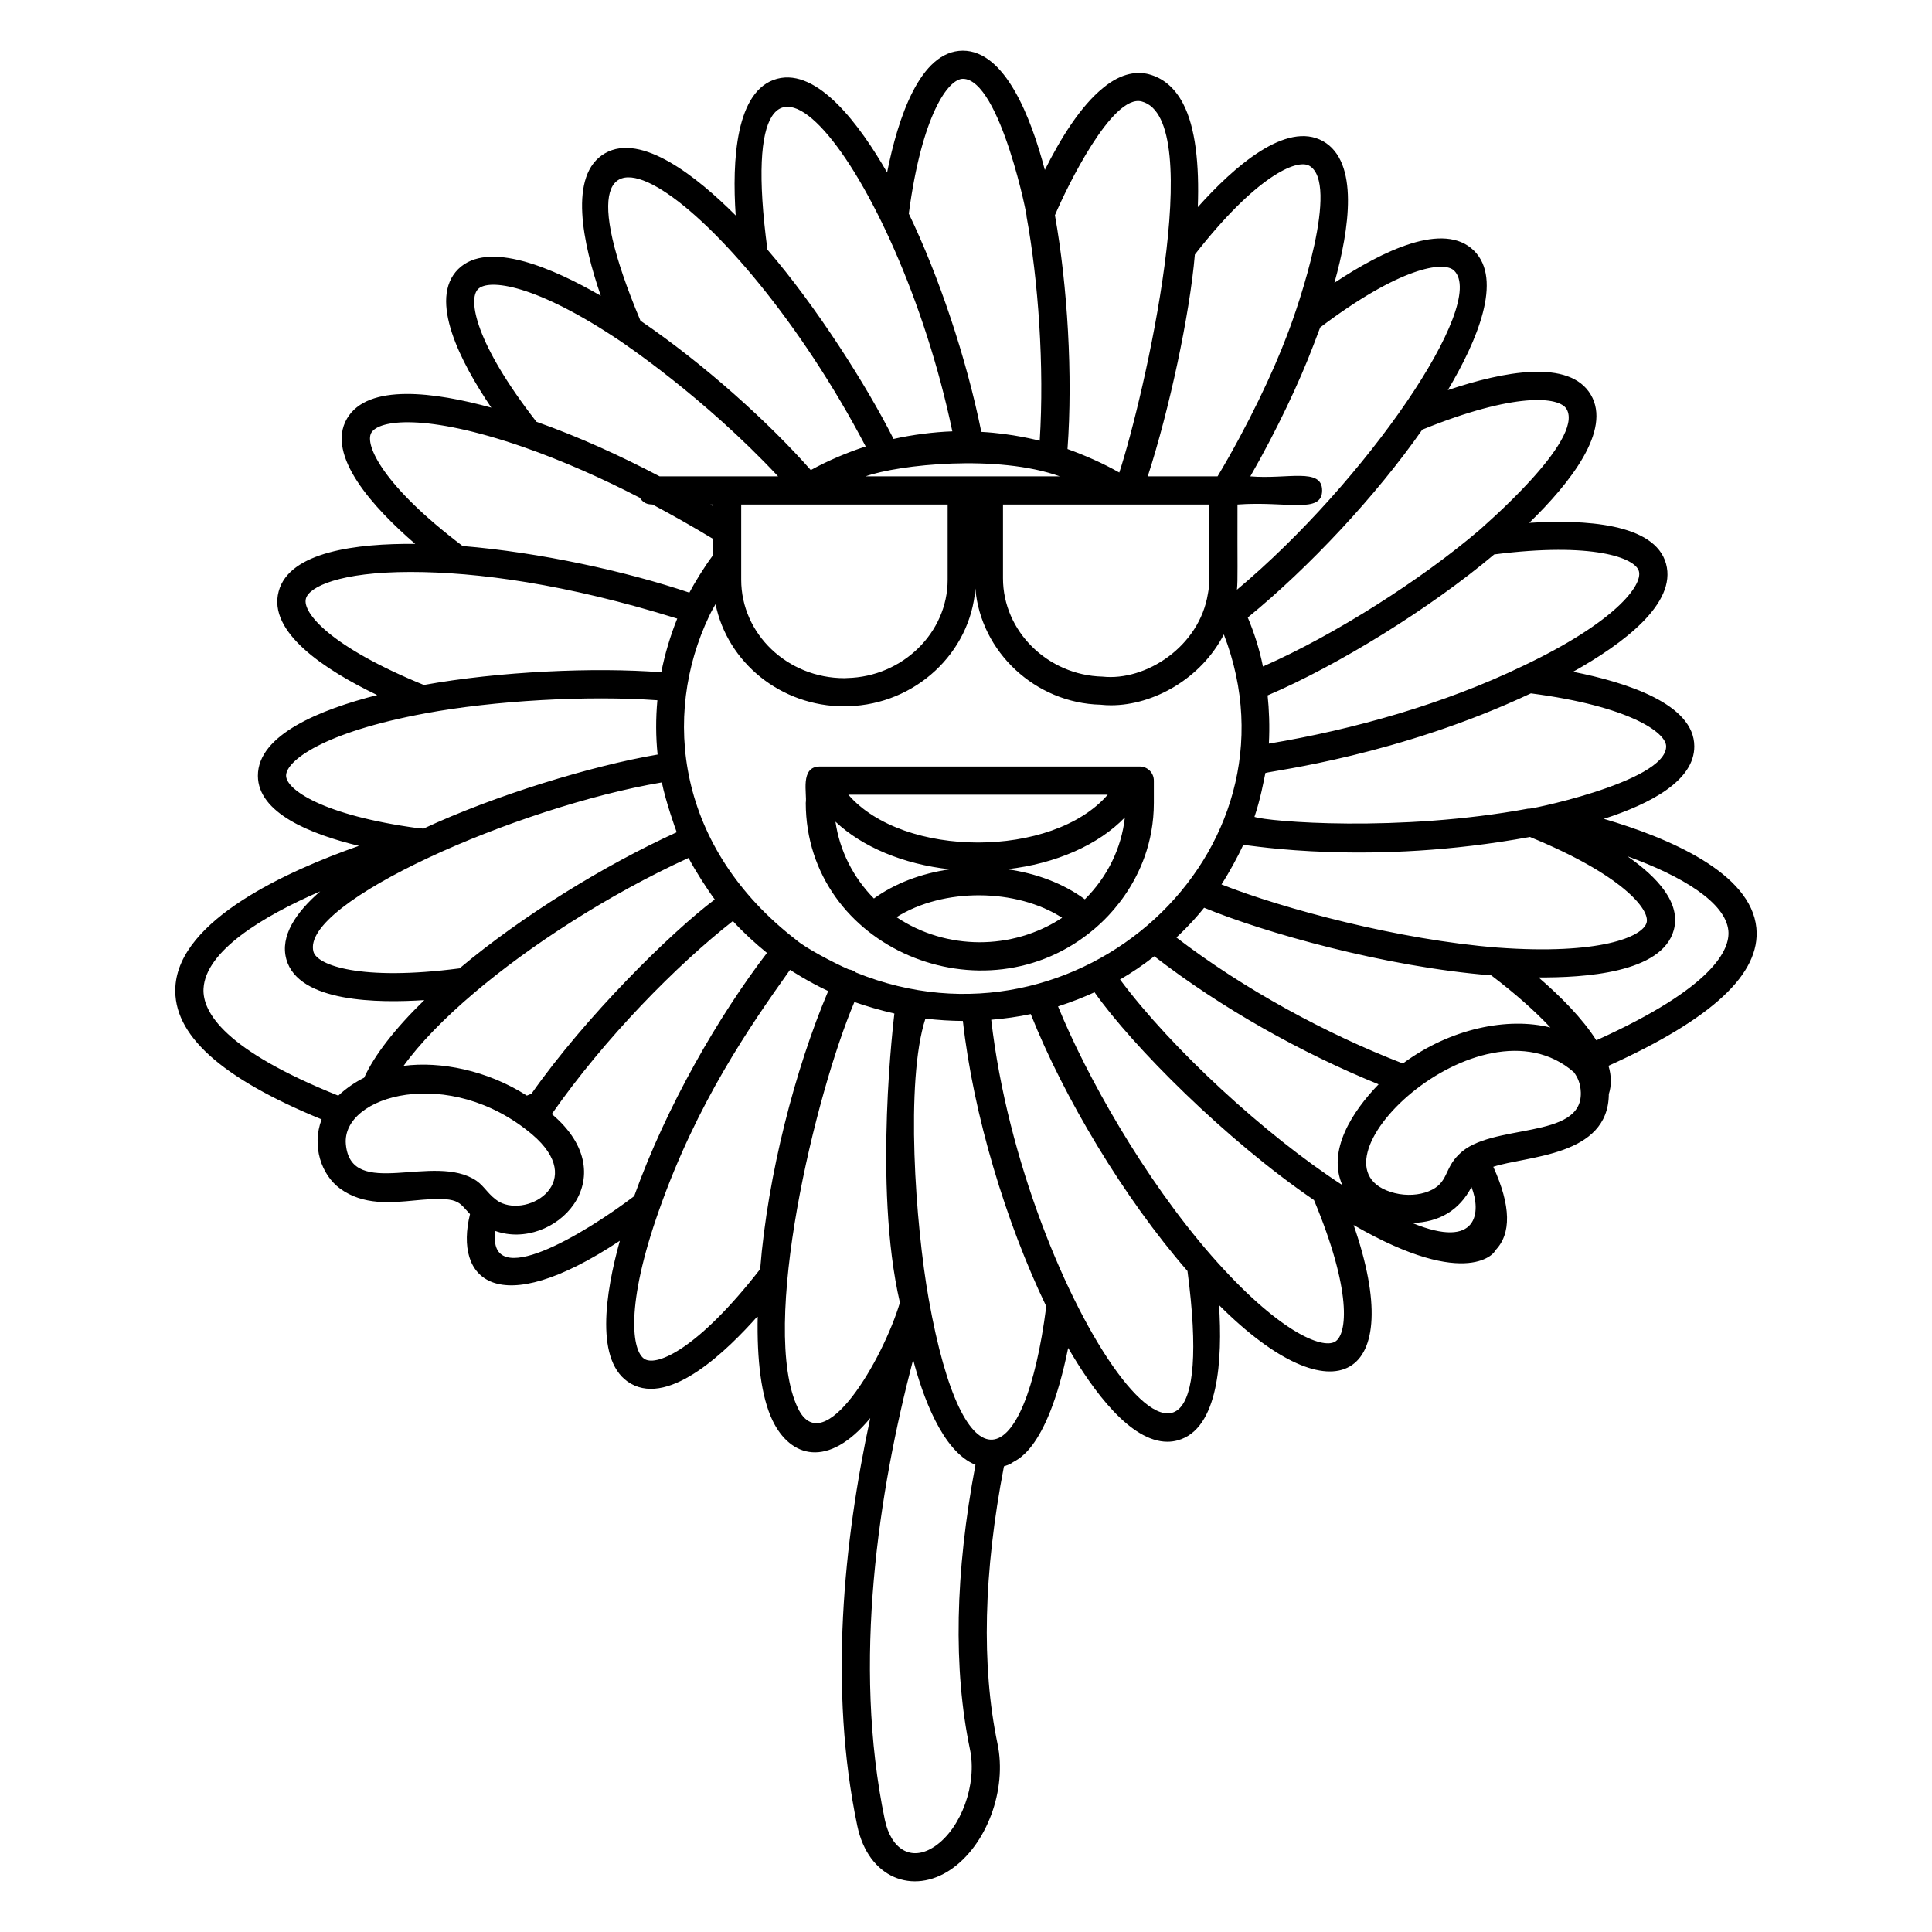
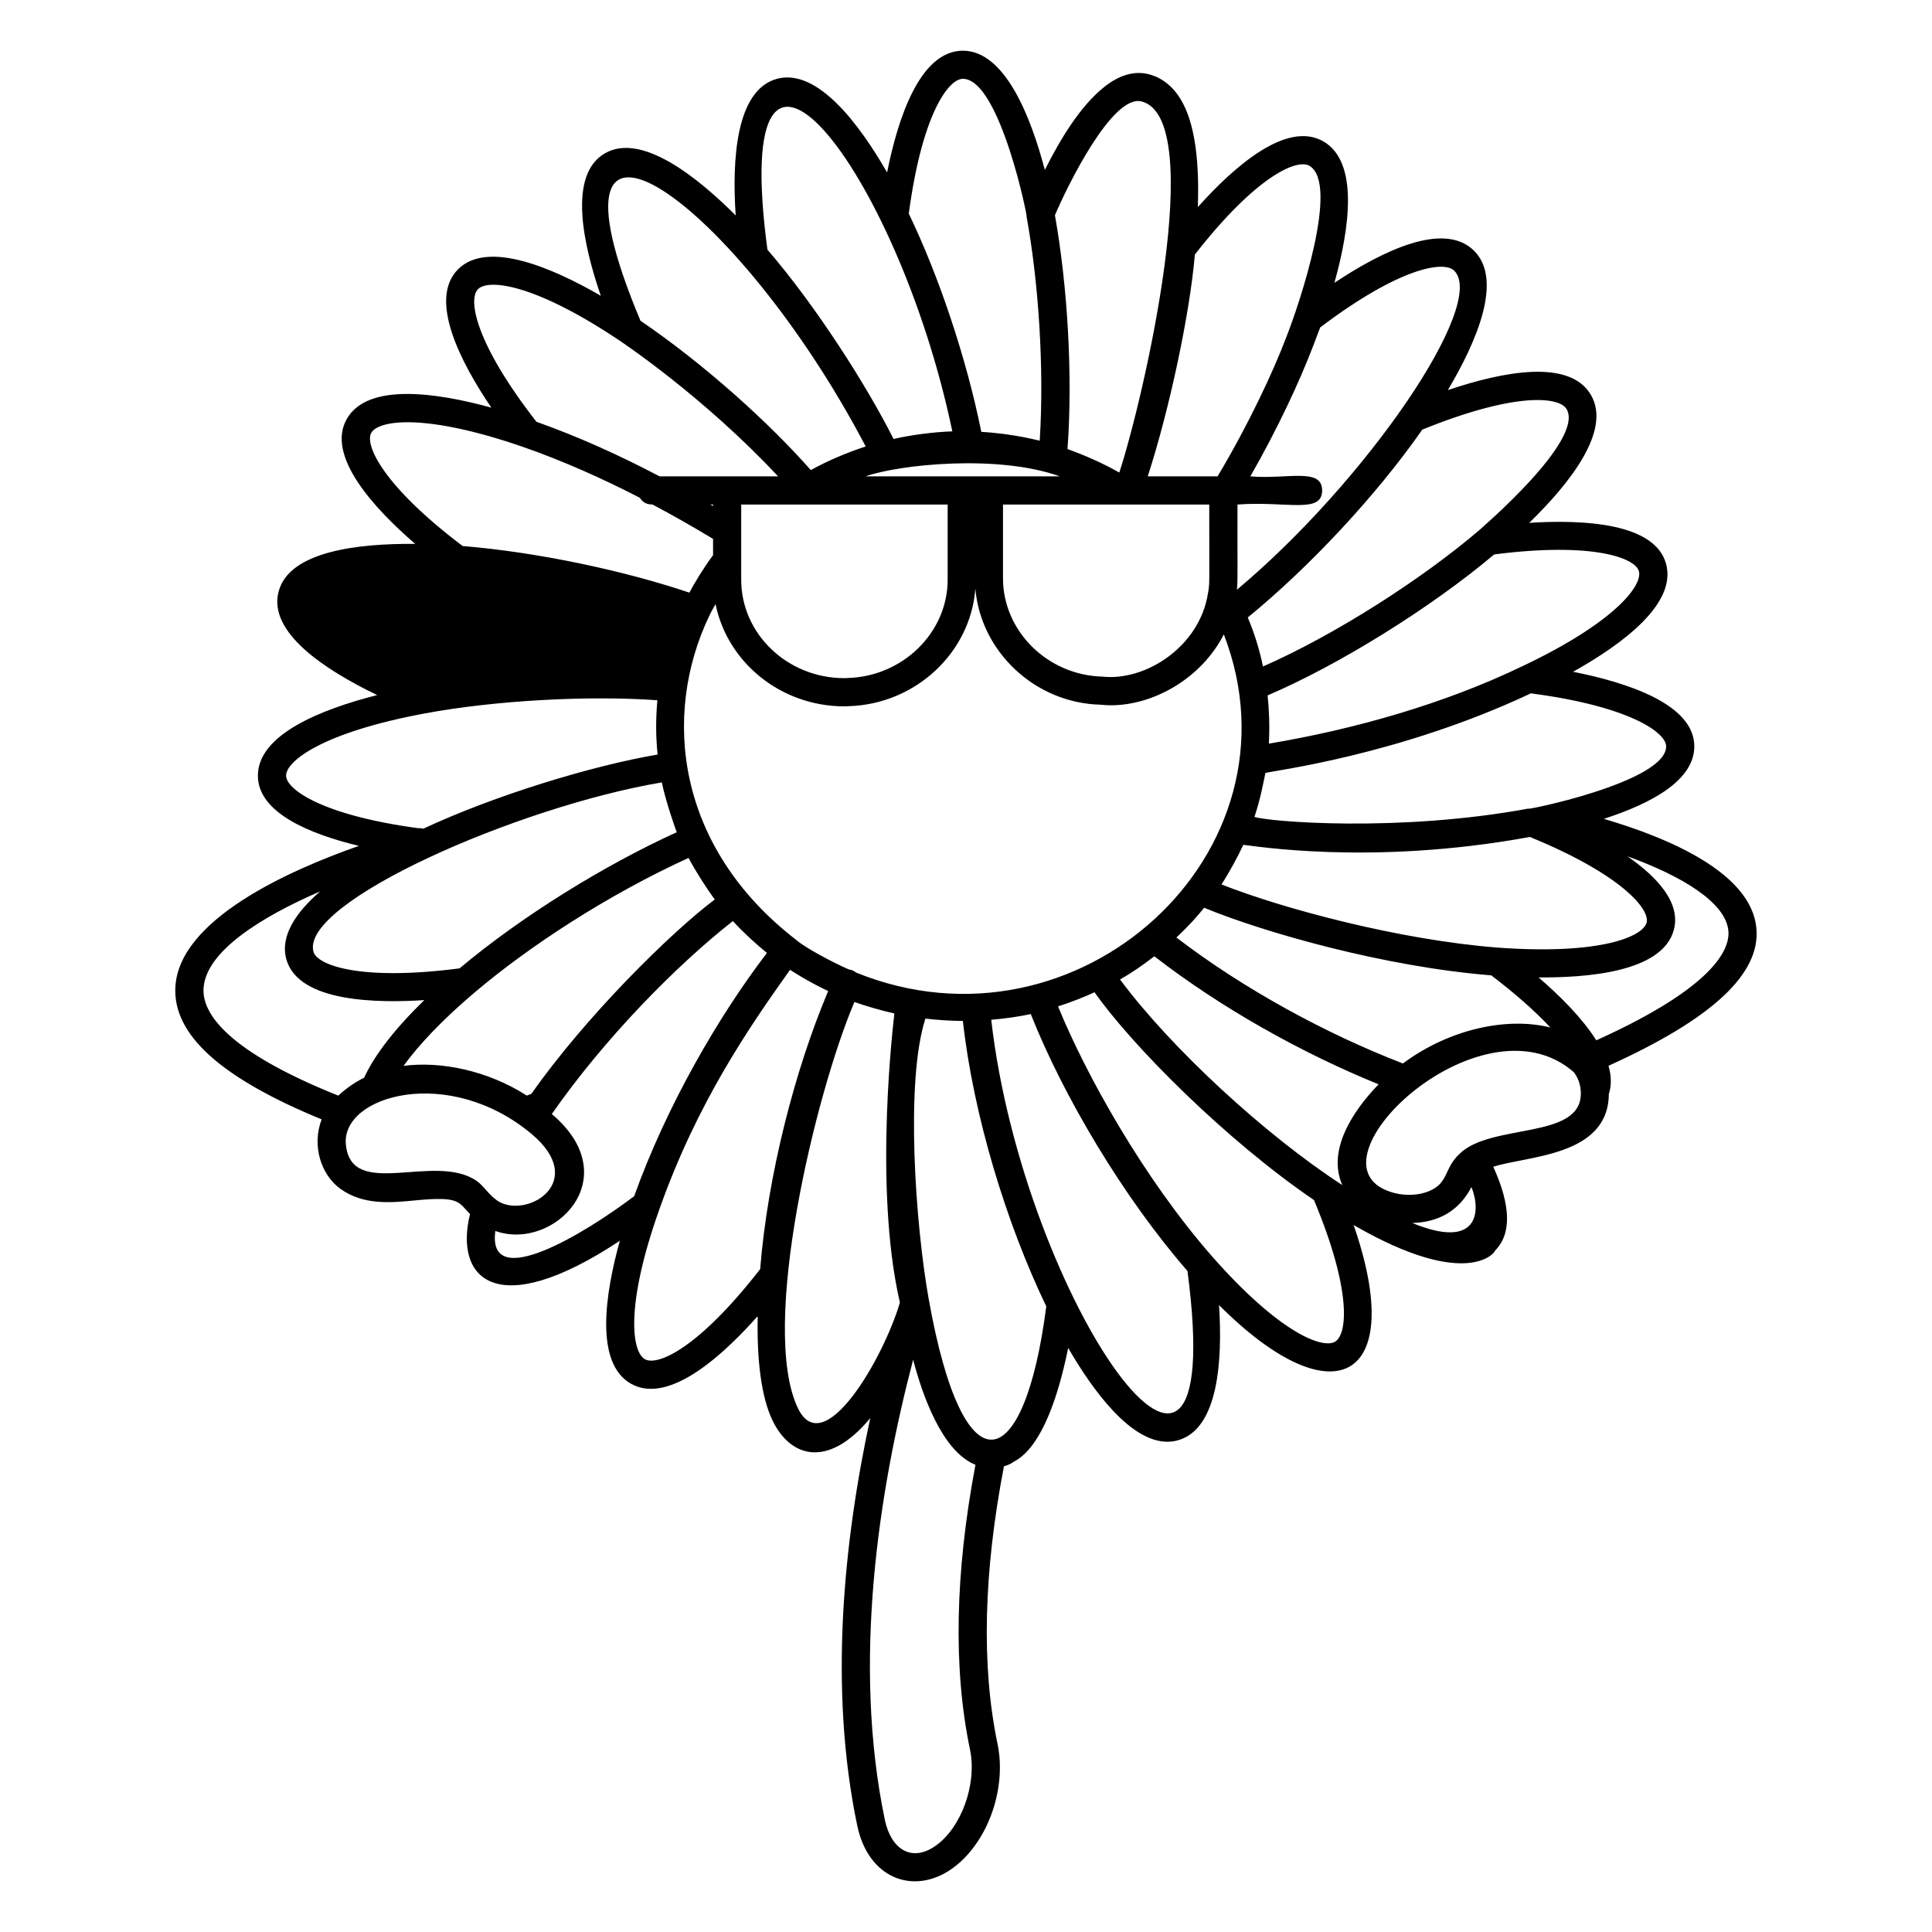
<svg xmlns="http://www.w3.org/2000/svg" fill="#000000" width="800px" height="800px" version="1.1" viewBox="144 144 512 512">
  <g>
-     <path d="m609.46 389.94c-1.402-14.629-23.164-23.867-40.426-28.938 12.438-4.004 24.004-10.156 23.973-19.223-0.008-11.195-17.898-16.941-32.129-19.75 13.305-7.438 27.535-18.098 24.641-28.621-2.949-10.789-21.781-11.766-36.262-10.848 10.902-10.602 21.871-24.555 16.328-33.941-5.629-9.594-23.293-6.168-37.895-1.234 7.746-13.023 14.684-29.305 6.91-36.977-7.977-7.832-24.156 0.027-36.965 8.539 4.004-14.336 6.574-32.09-3.008-37.527-9.742-5.477-23.633 6.777-33.195 17.469 0.41-11.246-0.586-21.125-3.922-27.473-2.172-4.129-5.223-6.734-9.078-7.746-2.688-0.699-6.973-0.633-12.094 3.621-5.973 4.828-11.258 13.355-15.445 21.742-3.672-13.945-10.523-31.602-21.742-31.602-11.402 0.051-17.227 18.059-20.059 32.266-7.176-12.484-18.355-27.684-29.145-24.824-11.027 2.949-11.961 21.781-10.98 36.219-10.199-10.207-24.973-22.012-34.617-16.484-9.879 5.652-5.859 24.07-1.133 37.773-12.527-7.254-29.887-14.859-37.785-7.066-8.035 7.984 0.633 24.695 8.777 36.711-14.844-4.078-32.73-6.555-38.254 2.906-5.699 9.77 7.051 23.684 18.078 33.203-15.449-0.141-33.398 2.047-36.184 12.594-2.922 10.781 12.121 20.73 26.109 27.469-14.945 3.801-31.664 10.48-31.613 21.406 0.043 9.812 13.754 15.426 26.773 18.559-18.676 6.543-47.629 19.523-48.641 37.367-0.715 12.625 12 24.129 38.758 35.109-2.676 7.059-0.098 14.711 4.91 18.363 6.129 4.449 13.422 3.738 19.844 3.117 11.949-1.16 11.434 0.422 14.57 3.629-4.223 17.152 7.008 28.711 39.707 7.07-3.852 13.836-6.777 32.34 2.926 37.871 10.484 5.949 25.621-8.906 33.609-17.91-0.246 11.582 0.918 21.383 3.918 27.641 4.707 9.816 14.727 12.895 25.906-0.613-7.043 32.664-11.047 71.629-3.445 108.01 2.938 14.016 14.82 18.371 24.742 11.652 9.566-6.492 15.016-21.168 12.414-33.414-4.297-20.637-3.688-45.359 1.715-73.457 0.668-0.203 1.383-0.469 2.156-0.914h0.004c0.363-0.719 9.07-1.828 14.863-30.469 6.562 11.312 16.469 24.859 26.293 24.859 0.898 0 1.801-0.113 2.695-0.355 0.004 0 0.004-0.004 0.008-0.004 10.938-2.949 11.918-21.562 10.984-35.852 30.535 30.543 49.941 19.914 35.668-21.219 30.676 17.738 37.824 6.82 37.453 6.809 4.43-4.43 4.25-11.918-0.441-22.238 8.777-2.938 30.52-2.664 30.617-19.281 0.723-2.25 0.73-4.746-0.086-7.492 27.516-12.438 40.355-24.398 39.191-36.504zm-109.74 68.109c-20.434-13.246-45.477-36.383-58.898-54.477 2.984-1.691 6.047-3.793 9.082-6.148 17.805 13.77 39.121 25.676 59.438 33.93-6.965 7.191-13.664 17.539-9.621 26.695zm-109.6 30.23c-3.523-19.699-6.25-57.824-0.875-74.336 3.477 0.398 6.871 0.605 9.926 0.617 2.777 24.906 11.438 53.477 22.102 75.645-5.75 44.742-21.891 50.066-31.152-1.926zm-19.266-86.547c-0.508-0.426-1.148-0.73-1.926-0.828-4.113-1.789-11.543-5.734-13.82-7.734-31.895-24.555-35.746-59.543-23.176-85.902 0.668-1.43 0.973-1.828 1.695-3.164 3.137 15.418 17.254 27.086 34.156 27.086 0.348 0 0.691-0.008 1.039-0.043 17.828-0.484 32.414-14.23 33.656-31.18 1.418 16.793 15.875 30.371 33.191 30.789 0.91 0.098 1.832 0.148 2.769 0.148 11.23 0 23.883-7.051 29.891-18.777 22.301 57.801-38.73 113.46-97.477 89.605zm-86.012 32.121c-0.406 0.168-0.816 0.332-1.223 0.492-10.512-6.734-22.93-9.152-32.66-7.883 4.144-5.777 10.645-12.527 18.812-19.441h0.004c14.418-12.238 35.258-25.871 56.699-35.66 1.66 3.207 5.031 8.469 6.949 11.004-11.805 8.887-34.242 31.078-48.582 51.488zm34.551-82.508c1.016 5.07 3.703 12.598 3.945 13.203-19.184 8.758-40.938 22.137-57.551 36.078-26.348 3.43-37.734-0.855-38.715-4.406-3.578-13.066 54.164-38.445 92.32-44.875zm105.48-81.102h-51.496c8.824-3.133 35.023-5.918 51.496 0zm39.605 20.305v6.445c-0.004 0.219-0.008 0.383-0.012 0.574-0.008 0.574-0.023 1.137-0.066 1.66-0.004 0.07-0.012 0.137-0.02 0.203-0.055 0.609-0.133 1.191-0.238 1.723v0.004c-0.008 0.047-0.016 0.09-0.027 0.141-2.25 14.086-16.492 23.25-27.945 22.012-14.539-0.355-26.367-12.047-26.367-26.047v-19.555h54.66c-0.012 5.633 0 9.734 0.016 12.84zm-69.34-12.844v19.93c0 14.035-11.957 25.723-26.656 26.051-0.145 0.004-0.559 0.016-0.699 0.035-15.086 0-27.355-11.699-27.355-26.086v-12.949-6.977c11.23-0.004 37.422-0.004 54.711-0.004zm-62.176 0.406c-0.238-0.141-0.473-0.266-0.711-0.406h0.711zm182.82 147.72c-20.164-7.769-42.109-19.648-60.027-33.383 3.578-3.344 5.891-6.043 7.348-7.883 15.836 6.543 47.781 15.652 76.094 17.914 6.367 4.828 11.637 9.504 15.668 13.82-11.227-2.824-26.535 0.223-39.082 9.531zm25.082-30.707c-26.062-2.039-56.863-10.301-73.16-16.738 2.051-3.164 4.375-7.43 5.781-10.488 1.844 0.082 33.566 5.688 75.945-2.094 24.281 9.934 31.883 19.172 30.941 22.703-1.016 3.75-12.391 8.605-39.508 6.617zm44.68-53.34v0.016c0.039 9.617-38.883 17.32-36.434 16.473-34.496 6.391-69.105 3.469-72.668 2.211 1.613-4.789 2.391-9.207 2.902-11.637 2.117-0.625 35.453-4.668 70.355-21.098 26.086 3.406 35.844 10.383 35.844 14.035zm-7.219-46.406c1.031 3.746-6.332 13.539-30.84 25.16-0.004 0-0.008 0.004-0.012 0.004-20.609 9.945-44.547 16.754-67.211 20.527 0.254-4.426 0.055-9.23-0.332-12.781 18.664-7.961 43.074-23.059 60.055-37.359 26.102-3.344 37.371 0.914 38.34 4.449zm-19.172-42.977c4.875 8.25-22.844 31.758-23.168 32.133-15.176 12.945-38.059 27.648-57.289 36.098-0.961-4.758-2.356-9.012-4.023-12.988 16.25-13.281 34.043-32.281 46.246-49.781 24.523-9.98 36.293-8.773 38.234-5.461zm-65.293-21.625c21.043-15.914 32.762-17.75 35.508-15.051 8.887 8.77-23.328 55.867-57.562 84.555 0.266-2.879 0.09-5.965 0.141-22.574 13.023-0.969 22.43 2.586 22.43-3.731 0-6.176-9.309-2.879-19.027-3.731 7.117-12.387 13.113-25.25 16.633-34.527h0.004c0.93-2.41 1.844-4.852 1.875-4.941zm-2.898-42.859c8.133 4.617-2.559 36.465-5.981 45.184-3.519 9.328-10.094 23.387-18.312 37.145h-18.508c5.723-17.641 11.145-42.945 12.488-58.789 16.133-20.672 26.941-25.422 30.312-23.539zm-44.41-17.027c17.547 4.613 0.598 78.426-5.926 98.34-4.379-2.496-9.211-4.598-13.727-6.223 1.43-19.52 0.012-43.199-3.332-61.973 3.203-7.551 15.211-32.172 22.984-30.145zm-47.379-6c9.918 0 17.496 38.234 16.863 36.441 3.106 16.859 4.75 39.836 3.5 59.465-0.398-0.062-6.965-1.871-15.477-2.34-3.992-19.77-11.312-41.406-19.219-57.84 3.473-26.152 10.449-35.707 14.332-35.727zm-2.797 93.426c-4.957 0.176-10.605 0.898-15.578 2.012-7.125-14.16-20.527-35.207-33.422-50.168-10.473-78.25 34.363-21.758 49 48.156zm-22.957 4.008c-4.68 1.504-10.031 3.754-14.551 6.254-10.957-12.438-28.078-27.969-45.141-39.582-29.848-71.098 25.332-32.266 59.691 33.328zm-102.73-41.711c2.82-2.785 15.254-1.363 37.949 13.949 0.402 0.316 21.789 14.516 41.559 35.68h-31.395c-10.406-5.461-21.195-10.398-32.645-14.465-16.254-20.887-18.184-32.465-15.469-35.164zm-28.285 38.078c1.988-3.402 14.352-5.207 40.258 3.769 10.512 3.66 21.145 8.418 30.91 13.465 1.277 2.019 2.981 1.68 3.359 1.781 5.754 3.07 10.434 5.742 16.035 9.105v4.309c-2.547 3.414-5.031 7.578-6.281 9.938-16.762-5.664-39.715-10.676-60.078-12.352-21.074-15.918-26.055-26.836-24.203-30.016zm-17.34 43.965c0.832-3.152 8.984-7.078 27.719-7.078 17.77 0 41.27 3.207 70.691 12.355-1.801 4.434-3.34 9.59-4.223 14.23-17.656-1.379-43.047-0.234-62.922 3.363-24.723-10.086-32.27-19.164-31.266-22.871zm-5.25 46.91c-0.02-3.891 9.766-11.5 36.812-16.504 18.289-3.418 43.25-4.812 61.586-3.484-0.449 4.836-0.43 9.703 0.059 14.387-17.32 2.938-43.176 10.809-62.121 19.664-0.441-0.141-0.895-0.188-1.375-0.152-25.359-3.43-34.945-10.277-34.961-13.91zm-21.875 56.383c0.559-9.906 15.559-19.066 30.914-25.723-6.449 5.602-10.664 11.812-8.977 17.973 3.203 11.566 24.562 11.625 36.57 10.84-7.773 7.559-13.25 14.629-15.941 20.559-2.461 1.227-4.758 2.809-6.856 4.762-30.027-12.039-36.07-22.066-35.711-28.41zm37.715 41.293c-1.18-13.004 27.422-21.102 49.332-2.633 14.664 12.426-0.746 22.137-8.629 17.934-2.844-1.707-3.848-4.051-6.074-5.613-11.18-7.625-33.27 5.277-34.629-9.688zm39.617 22.984c15.363 5.465 35.086-13.996 14.961-30.996 14.062-20.16 33.086-39.453 47.984-51.137 2.785 3.059 6.039 6.012 9.035 8.445-12.789 16.695-26.637 40.566-35.188 64.461-13.102 9.926-39.027 25.668-36.793 9.227zm70.18 10.105c-16.293 20.965-27.195 25.789-30.566 23.867-3.438-1.957-5.254-14.133 3.836-39.664 10.012-28.328 23.812-48.289 34.637-63.512 0.383 0.215 4.598 3.031 10.121 5.621-8.746 20.629-16.043 48.777-18.027 73.688zm10.004 36.859c-10.289-21.449 4.691-83.438 14.969-107.65 2.918 1.043 7.047 2.246 10.594 3.051-0.012 0.375-5.731 45.543 1.465 76.613-4.426 14.902-20.223 42.172-27.027 27.984zm45.586 90.395c0 0.004 0 0.008 0.004 0.016 1.953 9.18-2.309 20.945-9.301 25.691-6.359 4.309-11.656 0.605-13.25-7.004-8.707-41.699-1.613-87.215 7.496-121.95 2.41 9.23 7.637 24.309 16.516 27.848-5.422 28.68-5.914 54.027-1.465 75.395zm5.644-193.34c3.125-0.234 7.402-0.82 10.473-1.504 8.695 21.906 24.594 48.621 41.535 68.098 11.352 86.219-43.52 7.688-52.008-66.594zm91.09 85.336c-3.394 1.957-14.918-2.504-32.723-22.805-17.969-20.578-33.188-47.762-40.66-66.07 3.766-1.203 7.219-2.609 9.668-3.746 9.98 14.188 34.852 39.195 58.16 55.07 10.07 24.074 8.871 35.641 5.555 37.551zm20.492-31.477c7.102-0.184 12.445-3.316 15.688-9.523 2.59 6.504 1.84 16.762-15.688 9.523zm44.664-34.559c0.363 12.656-23.941 7.945-32.234 16.332-4.102 3.894-2.746 7.676-8.098 9.832-2.508 1.02-5.836 1.258-8.977 0.477-26.387-6.648 22.652-53.688 47.438-32.062 1.09 1.406 1.812 3.176 1.871 5.414v0.008zm4.109-13.852c-3.668-5.793-9.426-11.59-15.305-16.66 11.887 0.062 32.742-1.102 35.844-12.594 1.898-7.094-4.203-13.883-12.289-19.508 14.613 5.293 26.031 12.281 26.746 19.719 0.465 4.859-3.684 14.918-34.996 29.043z" />
-     <path d="m434.09 390.11c0.004-0.004 0.008-0.004 0.012-0.008 0.289-0.383 15.68-11.969 15.68-33.336v-5.902c0-2.062-1.672-3.731-3.731-3.731h-84.785c-5.359 0-3.328 7.312-3.731 9.645 0.082 38.449 47.312 58.289 76.547 33.34 0.004 0 0.004-0.004 0.008-0.008zm-52.508-3.055c12.492-7.84 31.742-7.652 43.898 0.164-13.234 8.707-30.766 8.645-43.898-0.164zm49.914-4.727c-5.617-4.144-12.785-6.891-20.609-7.973 12.953-1.449 24.277-6.508 31.215-13.727-0.898 8.156-4.641 15.781-10.605 21.699zm6.07-27.73c-14.598 16.906-54.148 16.91-68.754 0zm-72.16 7.156c7.051 6.66 17.961 11.281 30.324 12.621-7.606 1.082-14.598 3.746-20.133 7.738-5.535-5.613-9.09-12.742-10.191-20.359z" />
+     <path d="m609.46 389.94c-1.402-14.629-23.164-23.867-40.426-28.938 12.438-4.004 24.004-10.156 23.973-19.223-0.008-11.195-17.898-16.941-32.129-19.75 13.305-7.438 27.535-18.098 24.641-28.621-2.949-10.789-21.781-11.766-36.262-10.848 10.902-10.602 21.871-24.555 16.328-33.941-5.629-9.594-23.293-6.168-37.895-1.234 7.746-13.023 14.684-29.305 6.91-36.977-7.977-7.832-24.156 0.027-36.965 8.539 4.004-14.336 6.574-32.09-3.008-37.527-9.742-5.477-23.633 6.777-33.195 17.469 0.41-11.246-0.586-21.125-3.922-27.473-2.172-4.129-5.223-6.734-9.078-7.746-2.688-0.699-6.973-0.633-12.094 3.621-5.973 4.828-11.258 13.355-15.445 21.742-3.672-13.945-10.523-31.602-21.742-31.602-11.402 0.051-17.227 18.059-20.059 32.266-7.176-12.484-18.355-27.684-29.145-24.824-11.027 2.949-11.961 21.781-10.98 36.219-10.199-10.207-24.973-22.012-34.617-16.484-9.879 5.652-5.859 24.07-1.133 37.773-12.527-7.254-29.887-14.859-37.785-7.066-8.035 7.984 0.633 24.695 8.777 36.711-14.844-4.078-32.73-6.555-38.254 2.906-5.699 9.77 7.051 23.684 18.078 33.203-15.449-0.141-33.398 2.047-36.184 12.594-2.922 10.781 12.121 20.73 26.109 27.469-14.945 3.801-31.664 10.48-31.613 21.406 0.043 9.812 13.754 15.426 26.773 18.559-18.676 6.543-47.629 19.523-48.641 37.367-0.715 12.625 12 24.129 38.758 35.109-2.676 7.059-0.098 14.711 4.91 18.363 6.129 4.449 13.422 3.738 19.844 3.117 11.949-1.16 11.434 0.422 14.57 3.629-4.223 17.152 7.008 28.711 39.707 7.07-3.852 13.836-6.777 32.34 2.926 37.871 10.484 5.949 25.621-8.906 33.609-17.91-0.246 11.582 0.918 21.383 3.918 27.641 4.707 9.816 14.727 12.895 25.906-0.613-7.043 32.664-11.047 71.629-3.445 108.01 2.938 14.016 14.82 18.371 24.742 11.652 9.566-6.492 15.016-21.168 12.414-33.414-4.297-20.637-3.688-45.359 1.715-73.457 0.668-0.203 1.383-0.469 2.156-0.914h0.004c0.363-0.719 9.07-1.828 14.863-30.469 6.562 11.312 16.469 24.859 26.293 24.859 0.898 0 1.801-0.113 2.695-0.355 0.004 0 0.004-0.004 0.008-0.004 10.938-2.949 11.918-21.562 10.984-35.852 30.535 30.543 49.941 19.914 35.668-21.219 30.676 17.738 37.824 6.82 37.453 6.809 4.43-4.43 4.25-11.918-0.441-22.238 8.777-2.938 30.52-2.664 30.617-19.281 0.723-2.25 0.73-4.746-0.086-7.492 27.516-12.438 40.355-24.398 39.191-36.504zm-109.74 68.109c-20.434-13.246-45.477-36.383-58.898-54.477 2.984-1.691 6.047-3.793 9.082-6.148 17.805 13.77 39.121 25.676 59.438 33.93-6.965 7.191-13.664 17.539-9.621 26.695zm-109.6 30.23c-3.523-19.699-6.25-57.824-0.875-74.336 3.477 0.398 6.871 0.605 9.926 0.617 2.777 24.906 11.438 53.477 22.102 75.645-5.75 44.742-21.891 50.066-31.152-1.926zm-19.266-86.547c-0.508-0.426-1.148-0.73-1.926-0.828-4.113-1.789-11.543-5.734-13.82-7.734-31.895-24.555-35.746-59.543-23.176-85.902 0.668-1.43 0.973-1.828 1.695-3.164 3.137 15.418 17.254 27.086 34.156 27.086 0.348 0 0.691-0.008 1.039-0.043 17.828-0.484 32.414-14.23 33.656-31.18 1.418 16.793 15.875 30.371 33.191 30.789 0.91 0.098 1.832 0.148 2.769 0.148 11.23 0 23.883-7.051 29.891-18.777 22.301 57.801-38.73 113.46-97.477 89.605zm-86.012 32.121c-0.406 0.168-0.816 0.332-1.223 0.492-10.512-6.734-22.93-9.152-32.66-7.883 4.144-5.777 10.645-12.527 18.812-19.441h0.004c14.418-12.238 35.258-25.871 56.699-35.66 1.66 3.207 5.031 8.469 6.949 11.004-11.805 8.887-34.242 31.078-48.582 51.488zm34.551-82.508c1.016 5.07 3.703 12.598 3.945 13.203-19.184 8.758-40.938 22.137-57.551 36.078-26.348 3.43-37.734-0.855-38.715-4.406-3.578-13.066 54.164-38.445 92.32-44.875zm105.48-81.102h-51.496c8.824-3.133 35.023-5.918 51.496 0zm39.605 20.305v6.445c-0.004 0.219-0.008 0.383-0.012 0.574-0.008 0.574-0.023 1.137-0.066 1.66-0.004 0.07-0.012 0.137-0.02 0.203-0.055 0.609-0.133 1.191-0.238 1.723v0.004c-0.008 0.047-0.016 0.09-0.027 0.141-2.25 14.086-16.492 23.25-27.945 22.012-14.539-0.355-26.367-12.047-26.367-26.047v-19.555h54.66c-0.012 5.633 0 9.734 0.016 12.84zm-69.34-12.844v19.93c0 14.035-11.957 25.723-26.656 26.051-0.145 0.004-0.559 0.016-0.699 0.035-15.086 0-27.355-11.699-27.355-26.086v-12.949-6.977c11.23-0.004 37.422-0.004 54.711-0.004zm-62.176 0.406c-0.238-0.141-0.473-0.266-0.711-0.406h0.711zm182.82 147.72c-20.164-7.769-42.109-19.648-60.027-33.383 3.578-3.344 5.891-6.043 7.348-7.883 15.836 6.543 47.781 15.652 76.094 17.914 6.367 4.828 11.637 9.504 15.668 13.82-11.227-2.824-26.535 0.223-39.082 9.531zm25.082-30.707c-26.062-2.039-56.863-10.301-73.16-16.738 2.051-3.164 4.375-7.43 5.781-10.488 1.844 0.082 33.566 5.688 75.945-2.094 24.281 9.934 31.883 19.172 30.941 22.703-1.016 3.75-12.391 8.605-39.508 6.617zm44.68-53.34v0.016c0.039 9.617-38.883 17.32-36.434 16.473-34.496 6.391-69.105 3.469-72.668 2.211 1.613-4.789 2.391-9.207 2.902-11.637 2.117-0.625 35.453-4.668 70.355-21.098 26.086 3.406 35.844 10.383 35.844 14.035zm-7.219-46.406c1.031 3.746-6.332 13.539-30.84 25.16-0.004 0-0.008 0.004-0.012 0.004-20.609 9.945-44.547 16.754-67.211 20.527 0.254-4.426 0.055-9.23-0.332-12.781 18.664-7.961 43.074-23.059 60.055-37.359 26.102-3.344 37.371 0.914 38.34 4.449zm-19.172-42.977c4.875 8.25-22.844 31.758-23.168 32.133-15.176 12.945-38.059 27.648-57.289 36.098-0.961-4.758-2.356-9.012-4.023-12.988 16.25-13.281 34.043-32.281 46.246-49.781 24.523-9.98 36.293-8.773 38.234-5.461zm-65.293-21.625c21.043-15.914 32.762-17.75 35.508-15.051 8.887 8.77-23.328 55.867-57.562 84.555 0.266-2.879 0.09-5.965 0.141-22.574 13.023-0.969 22.43 2.586 22.43-3.731 0-6.176-9.309-2.879-19.027-3.731 7.117-12.387 13.113-25.25 16.633-34.527h0.004c0.93-2.41 1.844-4.852 1.875-4.941zm-2.898-42.859c8.133 4.617-2.559 36.465-5.981 45.184-3.519 9.328-10.094 23.387-18.312 37.145h-18.508c5.723-17.641 11.145-42.945 12.488-58.789 16.133-20.672 26.941-25.422 30.312-23.539zm-44.41-17.027c17.547 4.613 0.598 78.426-5.926 98.34-4.379-2.496-9.211-4.598-13.727-6.223 1.43-19.52 0.012-43.199-3.332-61.973 3.203-7.551 15.211-32.172 22.984-30.145zm-47.379-6c9.918 0 17.496 38.234 16.863 36.441 3.106 16.859 4.75 39.836 3.5 59.465-0.398-0.062-6.965-1.871-15.477-2.34-3.992-19.77-11.312-41.406-19.219-57.84 3.473-26.152 10.449-35.707 14.332-35.727zm-2.797 93.426c-4.957 0.176-10.605 0.898-15.578 2.012-7.125-14.16-20.527-35.207-33.422-50.168-10.473-78.25 34.363-21.758 49 48.156zm-22.957 4.008c-4.68 1.504-10.031 3.754-14.551 6.254-10.957-12.438-28.078-27.969-45.141-39.582-29.848-71.098 25.332-32.266 59.691 33.328zm-102.73-41.711c2.82-2.785 15.254-1.363 37.949 13.949 0.402 0.316 21.789 14.516 41.559 35.68h-31.395c-10.406-5.461-21.195-10.398-32.645-14.465-16.254-20.887-18.184-32.465-15.469-35.164zm-28.285 38.078c1.988-3.402 14.352-5.207 40.258 3.769 10.512 3.66 21.145 8.418 30.91 13.465 1.277 2.019 2.981 1.68 3.359 1.781 5.754 3.07 10.434 5.742 16.035 9.105v4.309c-2.547 3.414-5.031 7.578-6.281 9.938-16.762-5.664-39.715-10.676-60.078-12.352-21.074-15.918-26.055-26.836-24.203-30.016zm-17.34 43.965zm-5.25 46.91c-0.02-3.891 9.766-11.5 36.812-16.504 18.289-3.418 43.25-4.812 61.586-3.484-0.449 4.836-0.43 9.703 0.059 14.387-17.32 2.938-43.176 10.809-62.121 19.664-0.441-0.141-0.895-0.188-1.375-0.152-25.359-3.43-34.945-10.277-34.961-13.91zm-21.875 56.383c0.559-9.906 15.559-19.066 30.914-25.723-6.449 5.602-10.664 11.812-8.977 17.973 3.203 11.566 24.562 11.625 36.57 10.84-7.773 7.559-13.25 14.629-15.941 20.559-2.461 1.227-4.758 2.809-6.856 4.762-30.027-12.039-36.07-22.066-35.711-28.41zm37.715 41.293c-1.18-13.004 27.422-21.102 49.332-2.633 14.664 12.426-0.746 22.137-8.629 17.934-2.844-1.707-3.848-4.051-6.074-5.613-11.18-7.625-33.27 5.277-34.629-9.688zm39.617 22.984c15.363 5.465 35.086-13.996 14.961-30.996 14.062-20.16 33.086-39.453 47.984-51.137 2.785 3.059 6.039 6.012 9.035 8.445-12.789 16.695-26.637 40.566-35.188 64.461-13.102 9.926-39.027 25.668-36.793 9.227zm70.18 10.105c-16.293 20.965-27.195 25.789-30.566 23.867-3.438-1.957-5.254-14.133 3.836-39.664 10.012-28.328 23.812-48.289 34.637-63.512 0.383 0.215 4.598 3.031 10.121 5.621-8.746 20.629-16.043 48.777-18.027 73.688zm10.004 36.859c-10.289-21.449 4.691-83.438 14.969-107.65 2.918 1.043 7.047 2.246 10.594 3.051-0.012 0.375-5.731 45.543 1.465 76.613-4.426 14.902-20.223 42.172-27.027 27.984zm45.586 90.395c0 0.004 0 0.008 0.004 0.016 1.953 9.18-2.309 20.945-9.301 25.691-6.359 4.309-11.656 0.605-13.25-7.004-8.707-41.699-1.613-87.215 7.496-121.95 2.41 9.23 7.637 24.309 16.516 27.848-5.422 28.68-5.914 54.027-1.465 75.395zm5.644-193.34c3.125-0.234 7.402-0.82 10.473-1.504 8.695 21.906 24.594 48.621 41.535 68.098 11.352 86.219-43.52 7.688-52.008-66.594zm91.09 85.336c-3.394 1.957-14.918-2.504-32.723-22.805-17.969-20.578-33.188-47.762-40.66-66.07 3.766-1.203 7.219-2.609 9.668-3.746 9.98 14.188 34.852 39.195 58.16 55.07 10.07 24.074 8.871 35.641 5.555 37.551zm20.492-31.477c7.102-0.184 12.445-3.316 15.688-9.523 2.59 6.504 1.84 16.762-15.688 9.523zm44.664-34.559c0.363 12.656-23.941 7.945-32.234 16.332-4.102 3.894-2.746 7.676-8.098 9.832-2.508 1.02-5.836 1.258-8.977 0.477-26.387-6.648 22.652-53.688 47.438-32.062 1.09 1.406 1.812 3.176 1.871 5.414v0.008zm4.109-13.852c-3.668-5.793-9.426-11.59-15.305-16.66 11.887 0.062 32.742-1.102 35.844-12.594 1.898-7.094-4.203-13.883-12.289-19.508 14.613 5.293 26.031 12.281 26.746 19.719 0.465 4.859-3.684 14.918-34.996 29.043z" />
  </g>
</svg>